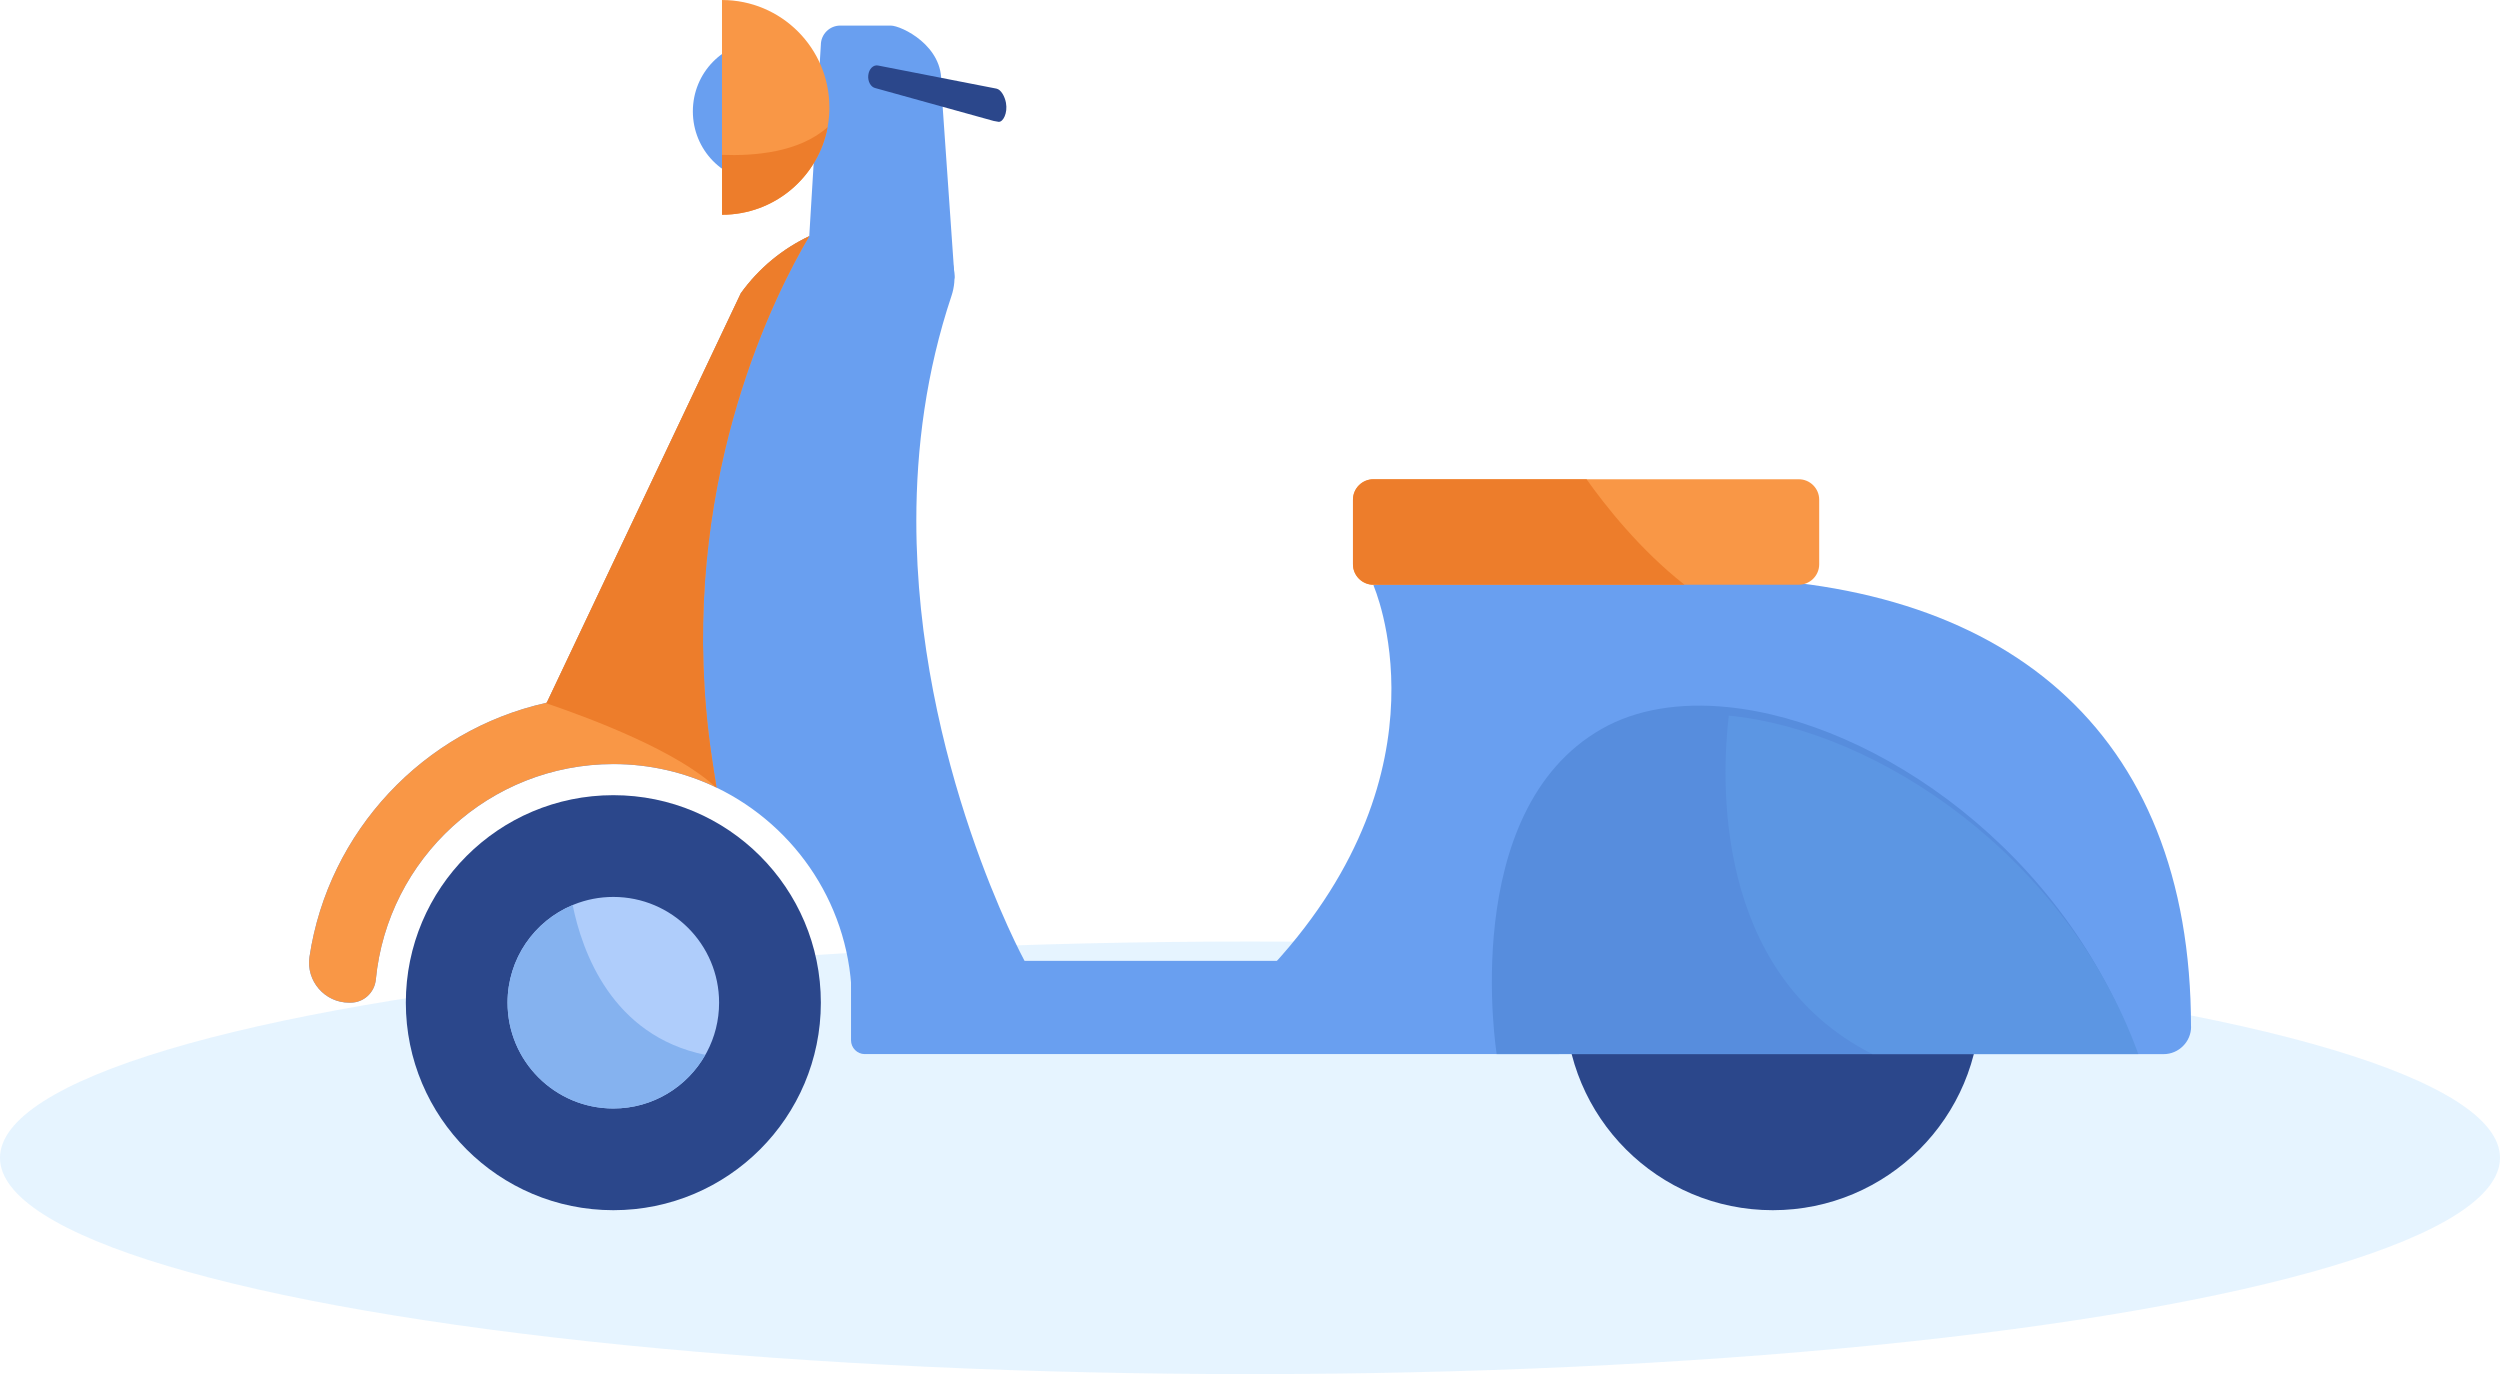
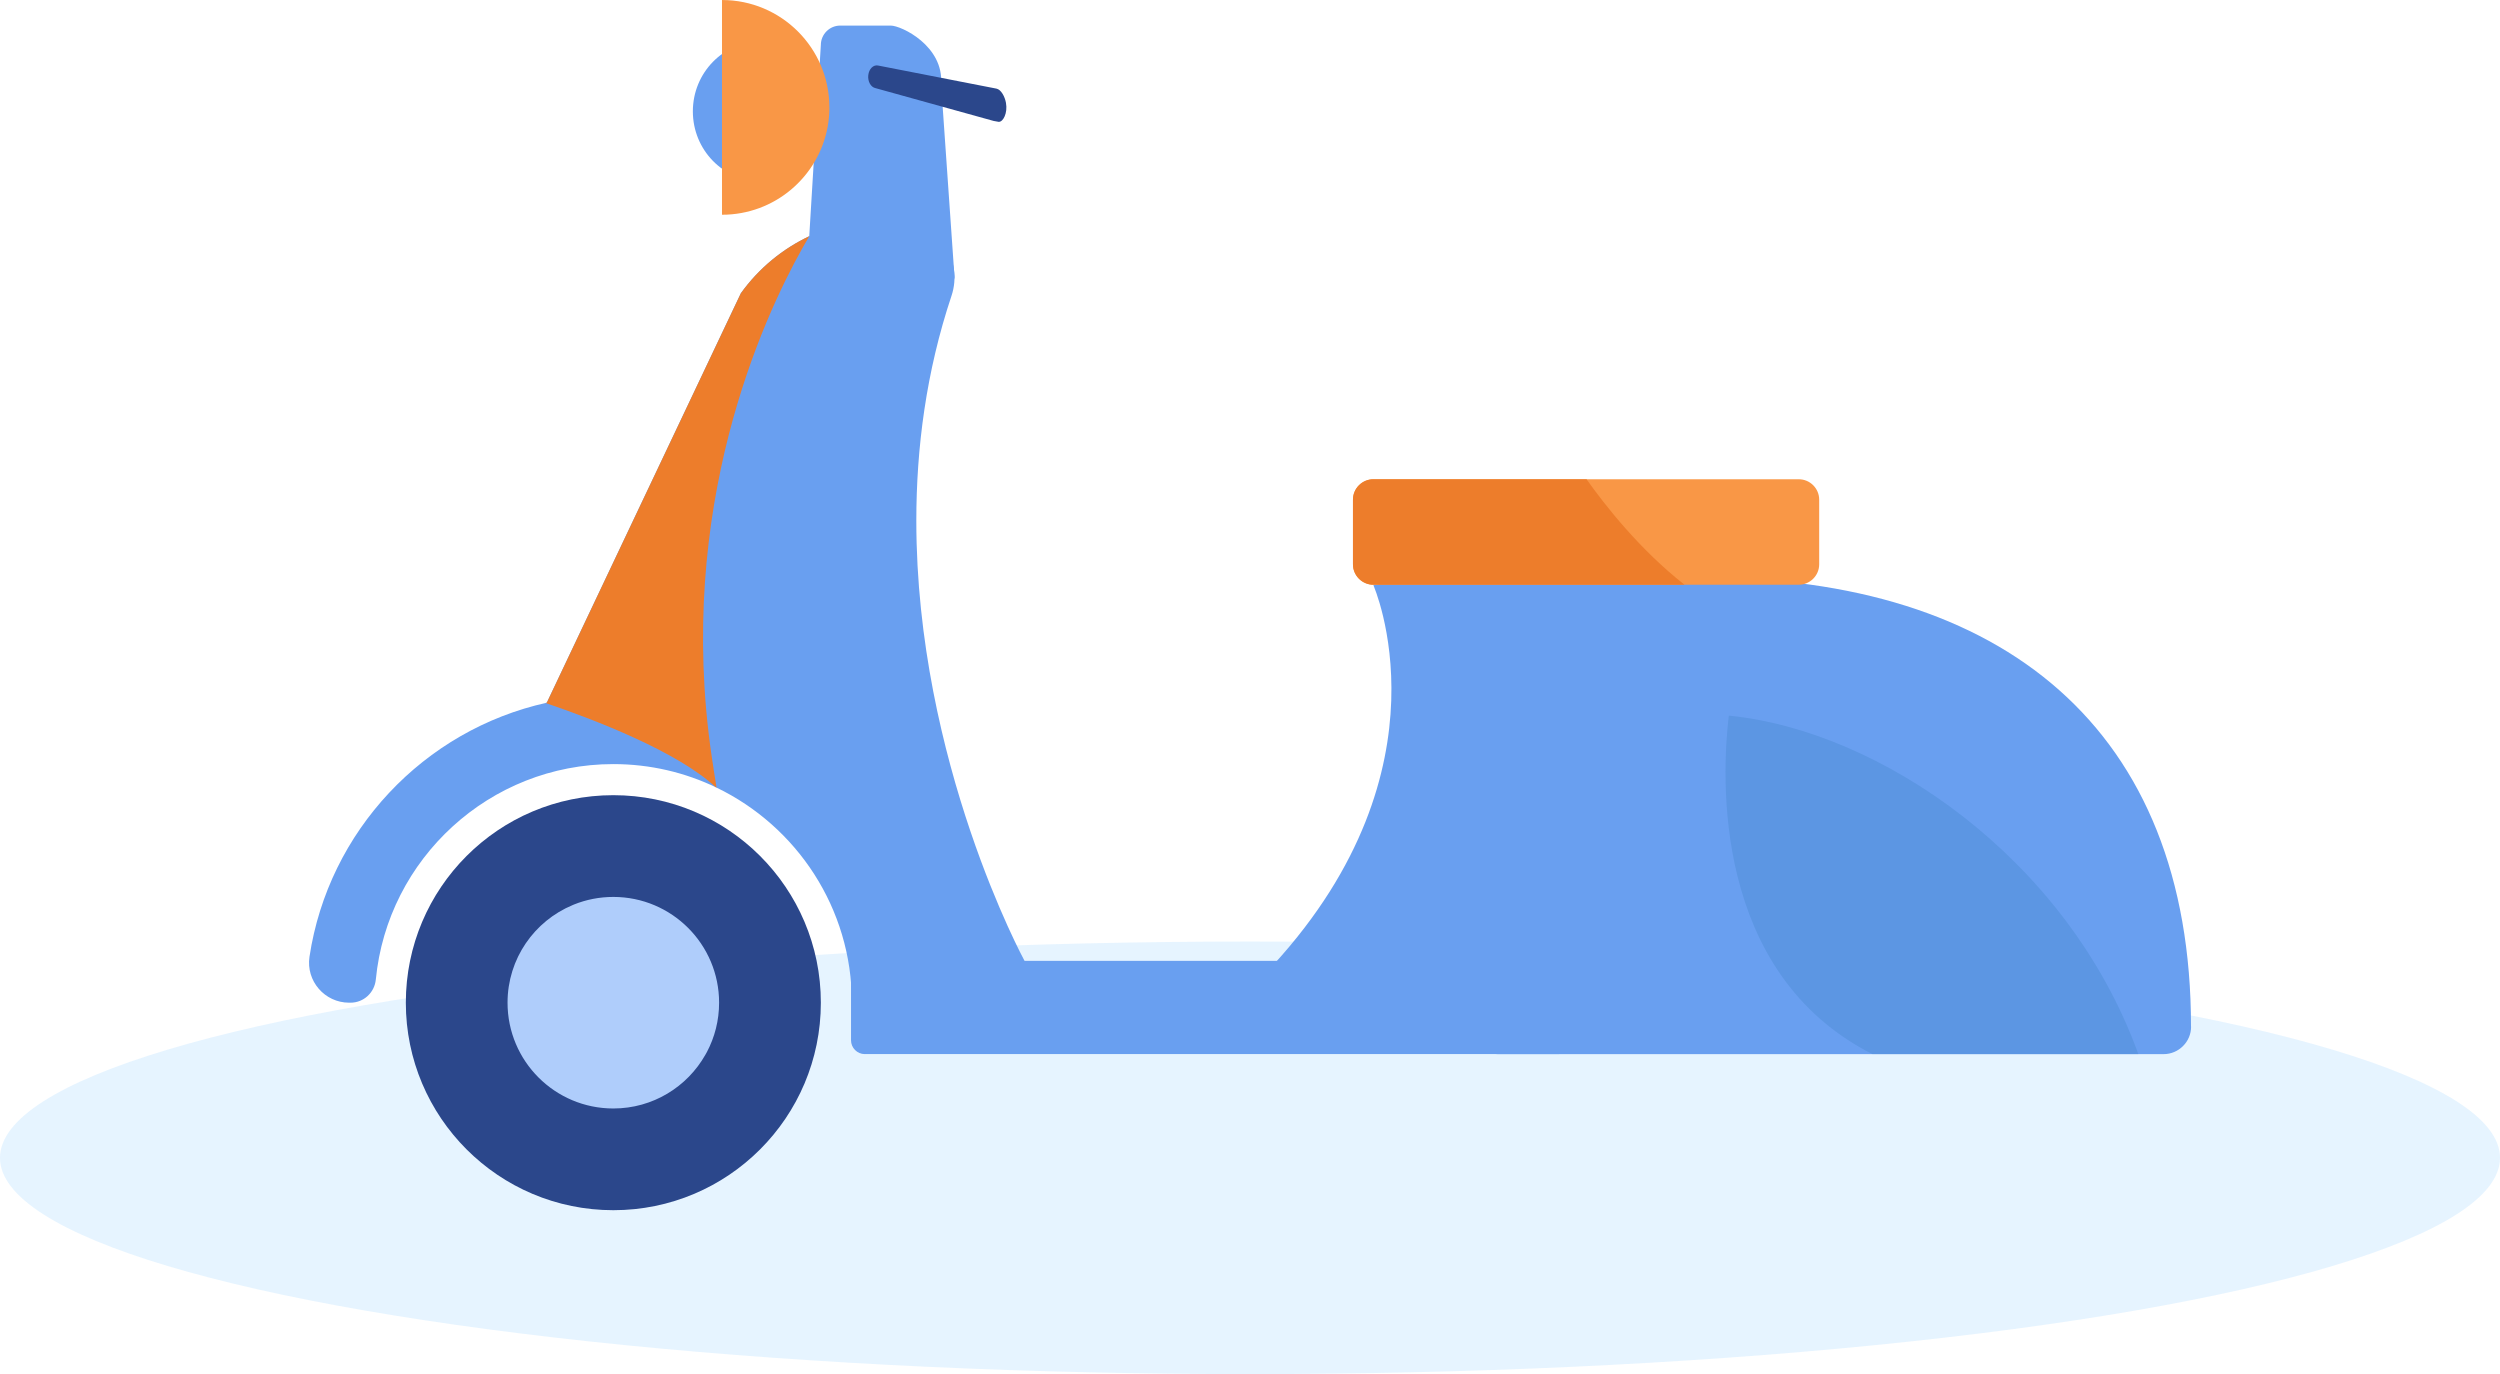
<svg xmlns="http://www.w3.org/2000/svg" xmlns:ns1="http://www.inkscape.org/namespaces/inkscape" xmlns:ns2="http://sodipodi.sourceforge.net/DTD/sodipodi-0.dtd" width="63.226mm" height="34.752mm" viewBox="0 0 63.226 34.752" version="1.1" id="svg35534" ns1:version="1.2.1 (9c6d41e410, 2022-07-14)" ns2:docname="motocykl.svg">
  <ns2:namedview id="namedview35536" pagecolor="#ffffff" bordercolor="#666666" borderopacity="1.0" ns1:showpageshadow="2" ns1:pageopacity="0.0" ns1:pagecheckerboard="0" ns1:deskcolor="#d1d1d1" ns1:document-units="mm" showgrid="false" ns1:zoom="2.2022289" ns1:cx="106.71007" ns1:cy="139.8583" ns1:window-width="1920" ns1:window-height="1046" ns1:window-x="-11" ns1:window-y="-11" ns1:window-maximized="1" ns1:current-layer="layer1" />
  <defs id="defs35531" />
  <g ns1:label="Warstwa 1" ns1:groupmode="layer" id="layer1" transform="translate(-74.41,-110.669)">
    <ellipse class="cls-1" cx="106.023" cy="139.951" rx="31.613" ry="5.47" id="ellipse7750" style="isolation:isolate;fill:#d2ebff;fill-rule:evenodd;stroke:none;stroke-width:0.265;stroke-miterlimit:10;opacity:0.56" />
    <g id="g8245" transform="matrix(1.004,0,0,1.004,757.185,385.192)" style="stroke-width:0.996">
      <path d="m -662.602,-270.624 c 0,-0.973 0.77,-1.762 1.72,-1.762 0.95,0 1.72,0.789 1.72,1.762 0,0.973 -0.77,1.762 -1.72,1.762 -0.95,0 -1.72,-0.789 -1.72,-1.762" style="fill:#699ff0;fill-opacity:1;fill-rule:nonzero;stroke:none;stroke-width:0.035" id="path6378" />
      <path d="m -640.781,-246.877 h -17.491 c -0.19,0 -0.346,-0.157 -0.346,-0.348 v -1.653 c 0,-0.192 0.155,-0.348 0.346,-0.348 h 15.451 c 0.19,0 0.345,0.156 0.345,0.348 l 1.695,2.001" style="fill:#699ff0;fill-opacity:1;fill-rule:nonzero;stroke:none;stroke-width:0.035" id="path6380" />
-       <path d="m -640.627,-248.172 c 0,-2.887 2.34,-5.227 5.227,-5.227 2.887,0 5.227,2.34 5.227,5.227 0,2.887 -2.34,5.227 -5.227,5.227 -2.887,0 -5.227,-2.34 -5.227,-5.227" style="fill:#2b478b;fill-opacity:1;fill-rule:nonzero;stroke:none;stroke-width:0.035" id="path6382" />
      <path d="m -662.268,-255.55 c -0.738,-0.235 -1.524,-0.361 -2.338,-0.361 -0.575,0 -1.137,0.063 -1.676,0.183 -3.096,0.686 -5.5,3.232 -5.977,6.4 -0.091,0.609 0.383,1.156 0.999,1.156 h 0.034 c 0.332,0 0.606,-0.253 0.638,-0.584 0.295,-3.041 2.865,-5.426 5.982,-5.426 0.931,0 1.813,0.212 2.6,0.592 2.016,0.972 3.41,3.036 3.41,5.419 h 1.729 c 0,-3.453 -2.273,-6.385 -5.401,-7.378" style="fill:#699ff0;fill-opacity:1;fill-rule:nonzero;stroke:none;stroke-width:0.035" id="path6386" />
      <path d="m -654.246,-249.226 -2.62,1.054 c -1.814,-3.527 -3.666,-5.257 -5.25,-6.111 -2.85,-1.536 -4.833,-0.235 -4.166,-1.445 l 4.889,-10.315 c 0.458,-0.636 1.055,-1.12 1.723,-1.436 0.726,-0.343 1.534,-0.487 2.338,-0.414 0.933,0.086 1.542,1.027 1.245,1.916 -0.64,1.914 -0.886,3.838 -0.886,5.665 0,6.08 2.726,11.086 2.726,11.086" style="fill:#699ff0;fill-opacity:1;fill-rule:nonzero;stroke:none;stroke-width:0.035" id="path6388" />
      <path d="m -656.917,-266.699 -1.973,-0.754 c -0.269,0 -0.78,0.243 -0.78,-0.026 l 0.292,-4.818 c 0,-0.268 0.22,-0.488 0.488,-0.488 h 1.272 c 0.269,0 1.345,0.515 1.269,1.479 l 0.338,4.856 c 0,0.269 -0.637,-0.249 -0.906,-0.249" style="fill:#699ff0;fill-opacity:1;fill-rule:nonzero;stroke:none;stroke-width:0.035" id="path6390" />
      <path d="m -669.832,-248.172 c 0,-2.887 2.34,-5.227 5.227,-5.227 2.887,0 5.227,2.34 5.227,5.227 0,2.887 -2.34,5.227 -5.227,5.227 -2.887,0 -5.227,-2.34 -5.227,-5.227" style="fill:#2b478b;fill-opacity:1;fill-rule:nonzero;stroke:none;stroke-width:0.035" id="path6394" />
      <path d="m -661.941,-248.172 c 0,0.449 -0.111,0.872 -0.307,1.243 -0.013,0.024 -0.026,0.048 -0.04,0.071 -0.457,0.807 -1.324,1.351 -2.317,1.351 -1.472,0 -2.665,-1.193 -2.665,-2.665 0,-1.109 0.677,-2.059 1.641,-2.459 0.01,-0.005 0.02,-0.009 0.03,-0.013 0.307,-0.124 0.643,-0.192 0.994,-0.192 1.471,0 2.664,1.193 2.664,2.664" style="fill:#afcdfb;fill-opacity:1;fill-rule:nonzero;stroke:none;stroke-width:0.035" id="path6396" />
      <path d="m -645.46,-258.688 c 0,0 2.038,4.58 -2.515,9.558 h 10.508 l -1.426,-10.898 -6.568,1.341" style="fill:#699ff0;fill-opacity:1;fill-rule:nonzero;stroke:none;stroke-width:0.035" id="path6398" />
      <path d="m -624.862,-247.568 c 0,0.19 -0.077,0.363 -0.204,0.489 -0.125,0.125 -0.298,0.203 -0.488,0.203 h -16.769 c -0.38,0 -0.692,-0.311 -0.692,-0.691 l 0.222,-10.968 5.647,-0.346 c 7.522,0 12.282,3.791 12.282,11.314" style="fill:#699ff0;fill-opacity:1;fill-rule:nonzero;stroke:none;stroke-width:0.035" id="path6400" />
      <path d="m -659.162,-270.724 c 0,0.17 -0.016,0.336 -0.046,0.497 -0.234,1.257 -1.336,2.207 -2.66,2.207 v -5.409 c 1.493,0 2.705,1.211 2.705,2.704" style="fill:#f99746;fill-opacity:1;fill-rule:nonzero;stroke:none;stroke-width:0.035" id="path6402" />
      <path d="m -654.893,-270.359 c -0.01,0 -0.123,-0.022 -0.133,-0.024 l -2.975,-0.826 c -0.118,-0.023 -0.2,-0.169 -0.182,-0.327 0.017,-0.157 0.127,-0.267 0.245,-0.243 l 2.983,0.582 c 0.118,0.023 0.212,0.203 0.24,0.357 0.047,0.26 -0.071,0.48 -0.177,0.48" style="fill:#2b478b;fill-opacity:1;fill-rule:nonzero;stroke:none;stroke-width:0.035" id="path6404" />
-       <path d="m -662.083,-254.074 c 0.027,0.167 0.053,0.328 0.078,0.483 -0.008,-0.003 -0.015,-0.008 -0.023,-0.011 -0.781,-0.372 -1.656,-0.581 -2.577,-0.581 -3.117,0 -5.687,2.385 -5.982,5.426 -0.032,0.331 -0.306,0.584 -0.638,0.584 h -0.034 c -0.616,0 -1.09,-0.547 -0.999,-1.156 0.475,-3.157 2.865,-5.697 5.945,-6.392 0.011,-0.003 0.021,-0.005 0.031,-0.008 l 4.889,-10.315 c 0.458,-0.636 1.055,-1.12 1.723,-1.436 -0.833,1.402 -3.132,5.886 -2.597,11.929 0.037,0.415 0.087,0.837 0.152,1.267 0.011,0.069 0.021,0.139 0.033,0.209" style="fill:#f99746;fill-opacity:1;fill-rule:nonzero;stroke:none;stroke-width:0.035" id="path6406" />
      <path d="m -634.23,-260.843 v 1.629 c 0,0.282 -0.231,0.514 -0.514,0.514 h -10.716 c -0.282,0 -0.514,-0.232 -0.514,-0.514 v -1.629 c 0,-0.283 0.232,-0.514 0.514,-0.514 h 10.716 c 0.283,0 0.514,0.231 0.514,0.514" style="fill:#f99746;fill-opacity:1;fill-rule:nonzero;stroke:none;stroke-width:0.035" id="path6408" />
-       <path d="m -626.222,-246.881 h -16.132 c 0,0 -0.985,-6.121 2.646,-8.188 0.874,-0.498 1.973,-0.669 3.17,-0.549 3.772,0.378 8.522,3.654 10.316,8.737" style="fill:#578ddd;fill-opacity:1;fill-rule:nonzero;stroke:none;stroke-width:0.035" id="path6410" />
-       <path d="m -659.207,-270.227 c -0.234,1.257 -1.336,2.207 -2.66,2.207 v -1.509 c 0.795,0.032 1.94,-0.055 2.66,-0.698" style="fill:#ed7d2b;fill-opacity:1;fill-rule:nonzero;stroke:none;stroke-width:0.035" id="path6412" />
      <path d="m -637.622,-258.7 h -7.838 c -0.282,0 -0.514,-0.232 -0.514,-0.514 v -1.629 c 0,-0.283 0.232,-0.514 0.514,-0.514 h 5.37 c 0.467,0.659 1.344,1.776 2.468,2.657" style="fill:#ed7d2b;fill-opacity:1;fill-rule:nonzero;stroke:none;stroke-width:0.035" id="path6414" />
      <path d="m -626.191,-246.877 h -6.7 c -4.044,-2.052 -3.797,-7.003 -3.616,-8.526 3.772,0.369 8.522,3.565 10.316,8.526" style="fill:#5c96e3;fill-opacity:1;fill-rule:nonzero;stroke:none;stroke-width:0.035" id="path6416" />
-       <path d="m -662.288,-246.858 c -0.457,0.807 -1.324,1.351 -2.317,1.351 -1.472,0 -2.665,-1.193 -2.665,-2.665 0,-1.109 0.677,-2.059 1.641,-2.459 0.232,1.153 0.977,3.29 3.341,3.773" style="fill:#85b2ef;fill-opacity:1;fill-rule:nonzero;stroke:none;stroke-width:0.035" id="path6418" />
      <path d="m -662.083,-254.074 c 0.027,0.167 0.053,0.328 0.078,0.483 -0.008,-0.003 -0.015,-0.008 -0.023,-0.011 -0.965,-0.893 -3.005,-1.683 -4.284,-2.119 0.011,-0.003 0.021,-0.005 0.031,-0.008 l 4.889,-10.315 c 0.458,-0.636 1.055,-1.12 1.723,-1.436 -0.833,1.402 -3.132,5.886 -2.597,11.929 0.037,0.415 0.087,0.837 0.152,1.267 0.011,0.069 0.021,0.139 0.033,0.209" style="fill:#ed7d2b;fill-opacity:1;fill-rule:nonzero;stroke:none;stroke-width:0.035" id="path6420" />
    </g>
  </g>
</svg>